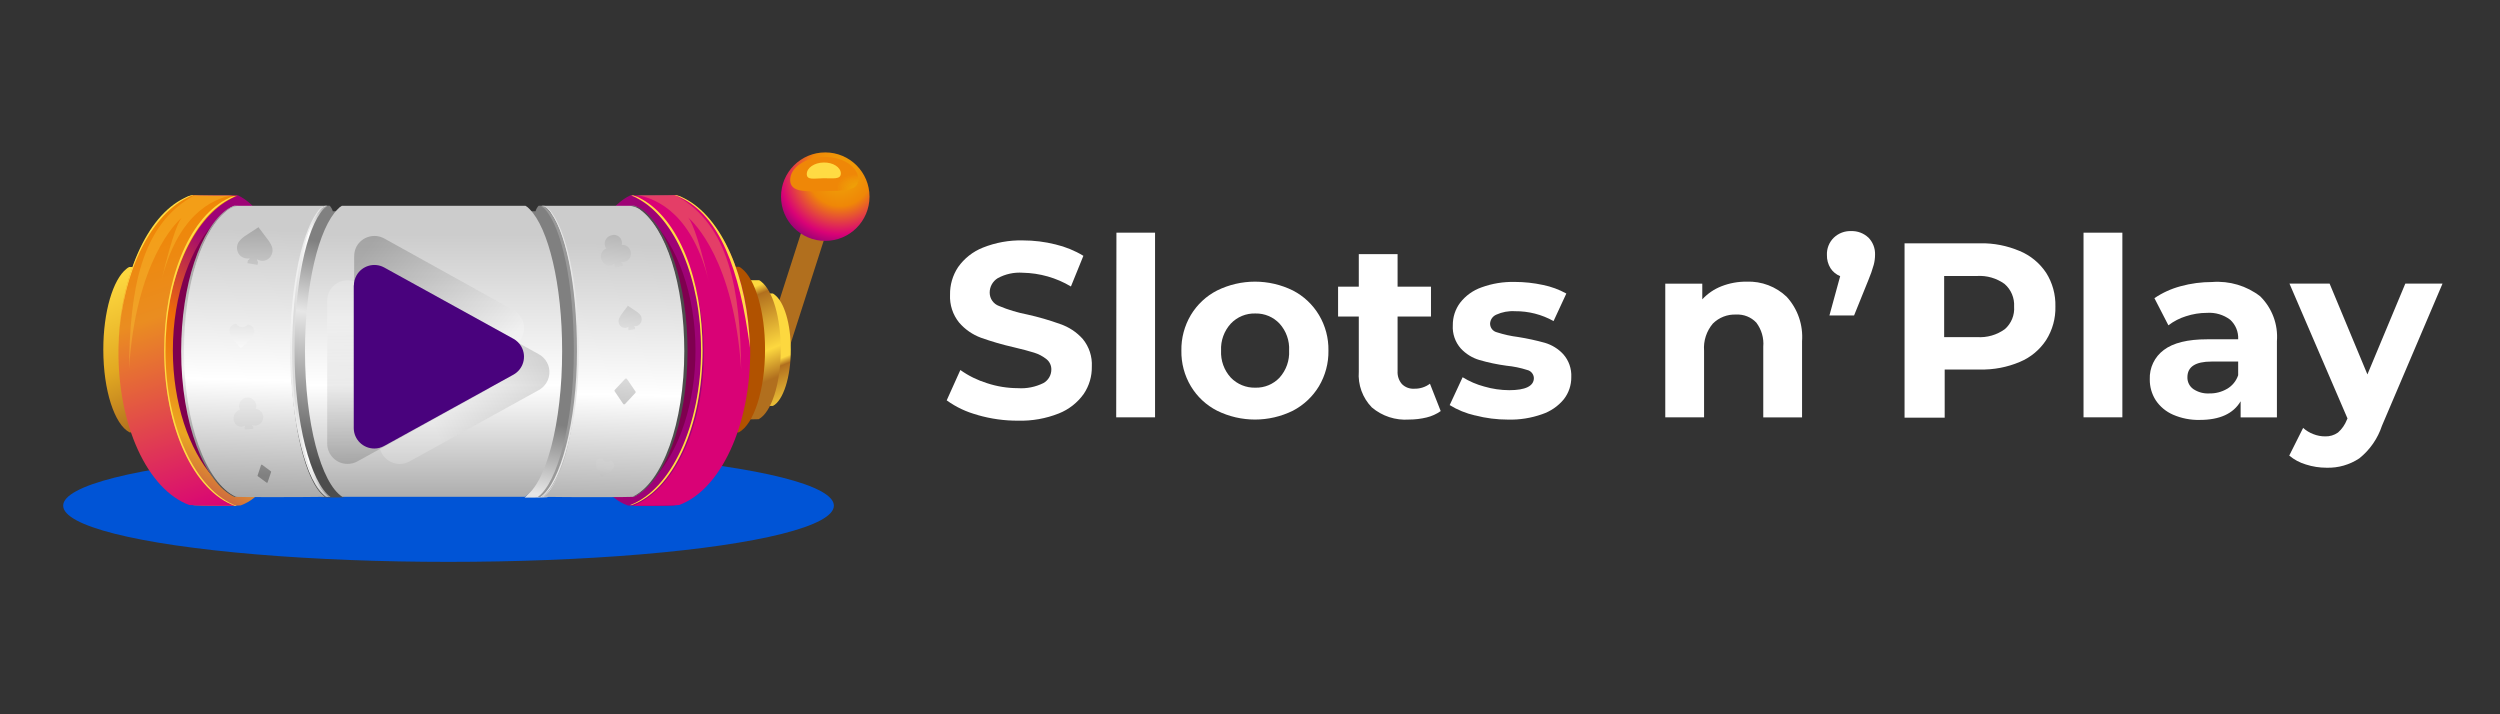
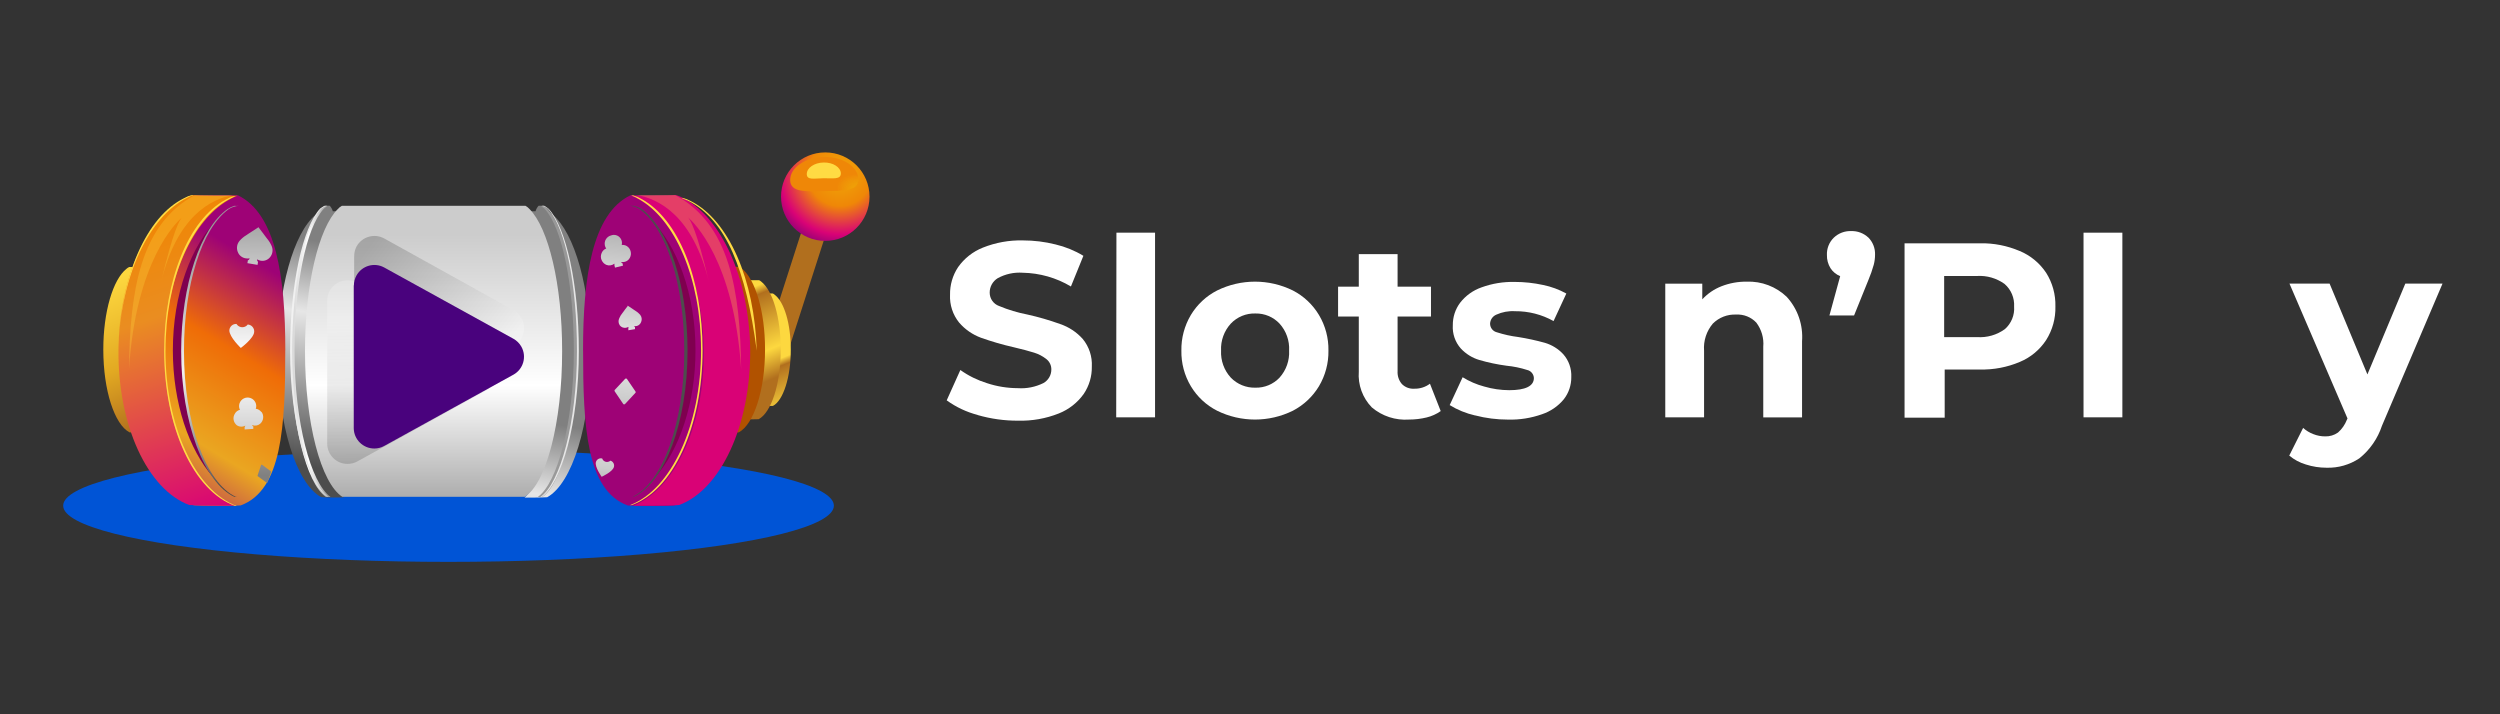
<svg xmlns="http://www.w3.org/2000/svg" xmlns:xlink="http://www.w3.org/1999/xlink" id="slotsnplay" width="560" height="160" viewBox="0 0 560 160">
  <rect x="0" y="0" width="560" height="160" fill="#333333" stroke="none" />
  <defs>
    <style>
      .cls-1 {
        fill: url(#linear-gradient);
      }

      .cls-1, .cls-2, .cls-3, .cls-4, .cls-5, .cls-6, .cls-7, .cls-8, .cls-9, .cls-10, .cls-11, .cls-12, .cls-13, .cls-14, .cls-15, .cls-16, .cls-17, .cls-18, .cls-19, .cls-20, .cls-21, .cls-22, .cls-23, .cls-24, .cls-25, .cls-26, .cls-27, .cls-28, .cls-29, .cls-30, .cls-31, .cls-32, .cls-33, .cls-34, .cls-35, .cls-36, .cls-37, .cls-38, .cls-39, .cls-40, .cls-41 {
        stroke-width: 0px;
      }

      .cls-2 {
        fill: url(#radial-gradient);
      }

      .cls-3 {
        fill: url(#linear-gradient-29);
      }

      .cls-4 {
        fill: url(#linear-gradient-30);
      }

      .cls-5 {
        fill: url(#linear-gradient-28);
      }

      .cls-6 {
        fill: url(#linear-gradient-25);
      }

      .cls-7 {
        fill: url(#linear-gradient-11);
      }

      .cls-8 {
        fill: url(#linear-gradient-12);
      }

      .cls-9 {
        fill: url(#linear-gradient-13);
      }

      .cls-10 {
        fill: url(#linear-gradient-10);
      }

      .cls-11 {
        fill: url(#linear-gradient-17);
      }

      .cls-12 {
        fill: url(#linear-gradient-16);
      }

      .cls-13 {
        fill: url(#linear-gradient-19);
      }

      .cls-14 {
        fill: url(#linear-gradient-15);
      }

      .cls-15 {
        fill: url(#linear-gradient-23);
      }

      .cls-16 {
        fill: url(#linear-gradient-21);
      }

      .cls-17 {
        fill: url(#linear-gradient-18);
      }

      .cls-18 {
        fill: url(#linear-gradient-14);
      }

      .cls-19 {
        fill: url(#linear-gradient-22);
      }

      .cls-20 {
        fill: url(#linear-gradient-20);
      }

      .cls-21 {
        fill: url(#linear-gradient-27);
      }

      .cls-22 {
        fill: url(#linear-gradient-24);
      }

      .cls-23 {
        fill: url(#linear-gradient-26);
      }

      .cls-24 {
        opacity: .28;
      }

      .cls-24, .cls-37 {
        fill: #ffdb43;
      }

      .cls-24, .cls-39, .cls-40, .cls-41 {
        isolation: isolate;
      }

      .cls-25 {
        fill: url(#radial-gradient-2);
      }

      .cls-26 {
        fill: url(#linear-gradient-4);
      }

      .cls-27 {
        fill: url(#linear-gradient-2);
      }

      .cls-28 {
        fill: url(#linear-gradient-3);
      }

      .cls-29 {
        fill: url(#linear-gradient-8);
      }

      .cls-30 {
        fill: url(#linear-gradient-9);
      }

      .cls-31 {
        fill: url(#linear-gradient-7);
      }

      .cls-32 {
        fill: url(#linear-gradient-5);
      }

      .cls-33 {
        fill: url(#linear-gradient-6);
      }

      .cls-34 {
        fill: #49027d;
      }

      .cls-35 {
        fill: #7f004f;
      }

      .cls-36 {
        fill: #fff;
      }

      .cls-38 {
        fill: #0054d6;
      }

      .cls-39 {
        fill: url(#linear-gradient-33);
      }

      .cls-39, .cls-40, .cls-41 {
        opacity: .2;
      }

      .cls-40 {
        fill: url(#linear-gradient-32);
      }

      .cls-41 {
        fill: url(#linear-gradient-31);
      }
    </style>
    <linearGradient id="linear-gradient" x1="-2144.77" y1="-663.65" x2="-2142.74" y2="-663.54" gradientTransform="translate(-12243.78 6471.72) rotate(90) scale(2.98 18.71)" gradientUnits="userSpaceOnUse">
      <stop offset="0" stop-color="#b16f1e" />
      <stop offset=".27" stop-color="#fdd83f" />
      <stop offset=".4" stop-color="#fdd83f" />
      <stop offset=".88" stop-color="#b16f1e" />
    </linearGradient>
    <linearGradient id="linear-gradient-2" x1="-1275.46" y1="-664.66" x2="-1273.66" y2="-664.66" gradientTransform="translate(2077.88 658.41) scale(1.58 .92)" gradientUnits="userSpaceOnUse">
      <stop offset=".08" stop-color="#4d4d4d" />
      <stop offset=".89" stop-color="gray" />
    </linearGradient>
    <linearGradient id="linear-gradient-3" x1="-2711.44" y1="-615.11" x2="-2711.37" y2="-616.87" gradientTransform="translate(22438.89 22025.96) scale(8.25 35.63)" gradientUnits="userSpaceOnUse">
      <stop offset=".08" stop-color="#4d4d4d" />
      <stop offset=".63" stop-color="#e6e6e6" />
      <stop offset=".89" stop-color="gray" />
    </linearGradient>
    <linearGradient id="linear-gradient-4" x1="-2729.22" y1="-617.53" x2="-2728.93" y2="-615.82" gradientTransform="translate(23528.22 12806.49) scale(8.61 20.64)" gradientUnits="userSpaceOnUse">
      <stop offset="0" stop-color="#fdd83f" />
      <stop offset=".57" stop-color="#e2a922" />
      <stop offset="1" stop-color="#b16f1e" />
    </linearGradient>
    <linearGradient id="linear-gradient-5" x1="-2915.25" y1="-616.66" x2="-2915.81" y2="-614.91" gradientTransform="translate(59638.07 23900.2) scale(20.44 38.67)" gradientUnits="userSpaceOnUse">
      <stop offset="0" stop-color="#9e0276" />
      <stop offset=".31" stop-color="#ef6c07" />
      <stop offset=".65" stop-color="#eaa621" />
      <stop offset="1" stop-color="#9e0276" />
    </linearGradient>
    <linearGradient id="linear-gradient-6" x1="-2864.83" y1="-614.96" x2="-2865.05" y2="-616.69" gradientTransform="translate(42499.26 23927.36) scale(14.82 38.72)" gradientUnits="userSpaceOnUse">
      <stop offset="0" stop-color="#d90276" />
      <stop offset=".7" stop-color="#ea8d21" />
      <stop offset="1" stop-color="#ef8707" />
    </linearGradient>
    <linearGradient id="linear-gradient-7" x1="-2894.95" y1="-616.84" x2="-2894.97" y2="-615.05" gradientTransform="translate(51558.45 22436.67) scale(17.79 36.29)" gradientUnits="userSpaceOnUse">
      <stop offset="0" stop-color="#ccc" />
      <stop offset=".52" stop-color="#fff" />
      <stop offset="1" stop-color="#999" />
    </linearGradient>
    <linearGradient id="linear-gradient-8" x1="-2487.95" y1="-616.01" x2="-2486.15" y2="-616.01" gradientTransform="translate(12404.68 22427.44) scale(4.96 36.28)" xlink:href="#linear-gradient-7" />
    <linearGradient id="linear-gradient-9" x1="-2467.28" y1="-617.12" x2="-2467.46" y2="-615.28" gradientTransform="translate(11863.62 22427.44) scale(4.78 36.28)" gradientUnits="userSpaceOnUse">
      <stop offset="0" stop-color="#e6e6e6" />
      <stop offset=".52" stop-color="#f2f2f2" />
      <stop offset="1" stop-color="#e6e6e6" />
    </linearGradient>
    <linearGradient id="linear-gradient-10" x1="-2662.43" y1="-617.14" x2="-2661.96" y2="-615.14" gradientTransform="translate(19135.47 22427.44) scale(7.17 36.28)" gradientUnits="userSpaceOnUse">
      <stop offset="0" stop-color="#666" />
      <stop offset=".52" stop-color="#f2f2f2" />
      <stop offset="1" stop-color="#4d4d4d" />
    </linearGradient>
    <linearGradient id="linear-gradient-11" x1="-2146.48" y1="-615.64" x2="-2146.27" y2="-635.02" gradientTransform="translate(6707.85 1950.47) scale(3.1 2.99)" gradientUnits="userSpaceOnUse">
      <stop offset="0" stop-color="#999" />
      <stop offset=".52" stop-color="#fff" />
      <stop offset="1" stop-color="#999" />
    </linearGradient>
    <linearGradient id="linear-gradient-12" x1="-2422.65" y1="-613.57" x2="-2422.51" y2="-625.84" gradientTransform="translate(10788.88 3000.94) scale(4.43 4.72)" xlink:href="#linear-gradient-11" />
    <linearGradient id="linear-gradient-13" x1="-2311.77" y1="-617.55" x2="-2311.59" y2="-632.08" gradientTransform="translate(8747.63 2583.6) scale(3.76 4)" xlink:href="#linear-gradient-11" />
    <linearGradient id="linear-gradient-14" x1="-1424.02" y1="-623.99" x2="-1423.62" y2="-649.29" gradientTransform="translate(2508.52 1535.48) scale(1.72 2.29)" gradientUnits="userSpaceOnUse">
      <stop offset="0" stop-color="gray" />
      <stop offset=".52" stop-color="#fff" />
      <stop offset="1" stop-color="#999" />
    </linearGradient>
    <linearGradient id="linear-gradient-15" x1="-2567.84" y1="-617.48" x2="-2567.59" y2="-615.99" gradientTransform="translate(15193.96 8744.61) scale(5.85 14.03)" gradientUnits="userSpaceOnUse">
      <stop offset="0" stop-color="#fdd83f" />
      <stop offset=".08" stop-color="#b16f1e" />
      <stop offset=".58" stop-color="#fdd83f" />
      <stop offset=".84" stop-color="#b16f1e" />
    </linearGradient>
    <linearGradient id="linear-gradient-16" x1="-2659.9" y1="-617.63" x2="-2659.64" y2="-616.14" gradientTransform="translate(19398.49 10774.7) scale(7.23 17.34)" xlink:href="#linear-gradient-15" />
    <linearGradient id="linear-gradient-17" x1="-1391.14" x2="-1389.34" gradientTransform="translate(2104.68 658.41) scale(1.58 .92)" xlink:href="#linear-gradient-2" />
    <linearGradient id="linear-gradient-18" x1="-2708.93" y1="-614.06" x2="-2708.86" y2="-615.82" gradientTransform="translate(22472.81 22023.69) scale(8.25 35.62)" xlink:href="#linear-gradient-3" />
    <linearGradient id="linear-gradient-19" x1="-2723.29" y1="-623.04" x2="-2723" y2="-621.33" gradientTransform="translate(23601.95 12806.52) scale(8.61 20.64)" gradientUnits="userSpaceOnUse">
      <stop offset=".07" stop-color="#b16f1e" />
      <stop offset=".4" stop-color="#fdd83f" />
      <stop offset=".57" stop-color="#e2a922" />
      <stop offset=".76" stop-color="#b5731e" />
      <stop offset="1" stop-color="#b15200" />
    </linearGradient>
    <linearGradient id="linear-gradient-20" x1="-2914.25" y1="-612.97" x2="-2914.81" y2="-611.22" gradientTransform="translate(59695.59 23901.38) scale(20.44 38.67)" xlink:href="#linear-gradient-5" />
    <linearGradient id="linear-gradient-21" x1="-2861.74" y1="-617.1" x2="-2861.96" y2="-618.83" gradientTransform="translate(42563 23927.36) scale(14.82 38.72)" xlink:href="#linear-gradient-6" />
    <linearGradient id="linear-gradient-22" x1="-2893.11" y1="-616.76" x2="-2893.13" y2="-614.96" gradientTransform="translate(51606.21 22436.56) scale(17.79 36.29)" xlink:href="#linear-gradient-7" />
    <linearGradient id="linear-gradient-23" x1="-2525.5" y1="-616.01" x2="-2523.7" y2="-616.01" gradientTransform="translate(12435.61 22427.44) scale(4.96 36.28)" xlink:href="#linear-gradient-7" />
    <linearGradient id="linear-gradient-24" x1="-2462.35" y1="-612.9" x2="-2462.53" y2="-611.07" gradientTransform="translate(11893.85 22427.44) scale(4.78 36.28)" xlink:href="#linear-gradient-9" />
    <linearGradient id="linear-gradient-25" x1="-2658.25" y1="-625.09" x2="-2657.78" y2="-623.09" gradientTransform="translate(19191.42 22427.44) scale(7.17 36.28)" xlink:href="#linear-gradient-10" />
    <linearGradient id="linear-gradient-26" x1="-1820.6" y1="-623.27" x2="-1818.75" y2="-648.08" gradientTransform="translate(4304.11 1545.25) scale(2.29)" gradientUnits="userSpaceOnUse">
      <stop offset="0" stop-color="gray" />
      <stop offset=".23" stop-color="#ccc" />
      <stop offset=".52" stop-color="#fff" />
      <stop offset="1" stop-color="#999" />
    </linearGradient>
    <linearGradient id="linear-gradient-27" x1="-2081.21" y1="-614.97" x2="-2079.77" y2="-633.46" gradientTransform="translate(6194.49 2012.7) scale(2.91 3.09)" gradientUnits="userSpaceOnUse">
      <stop offset="0" stop-color="#999" />
      <stop offset=".23" stop-color="#ccc" />
      <stop offset=".52" stop-color="#fff" />
      <stop offset="1" stop-color="#999" />
    </linearGradient>
    <linearGradient id="linear-gradient-28" x1="-2294.78" y1="-614.19" x2="-2293.65" y2="-628.49" gradientTransform="translate(8671.25 2583.66) scale(3.72 4.04)" xlink:href="#linear-gradient-27" />
    <linearGradient id="linear-gradient-29" x1="-1987.85" y1="-618.9" x2="-1986.26" y2="-636.56" gradientTransform="translate(5446.46 2107.9) scale(2.67 3.24)" xlink:href="#linear-gradient-27" />
    <linearGradient id="linear-gradient-30" x1="-2964.72" y1="-616.83" x2="-2964.72" y2="-615.04" gradientTransform="translate(95057.23 22431.04) scale(32.03 36.28)" xlink:href="#linear-gradient-7" />
    <linearGradient id="linear-gradient-31" x1="-2919.38" y1="-615.91" x2="-2920.77" y2="-616.98" gradientTransform="translate(61967.63 14173.66) scale(21.19 22.87)" gradientUnits="userSpaceOnUse">
      <stop offset="0" stop-color="#fff" />
      <stop offset="1" stop-color="#000" />
    </linearGradient>
    <linearGradient id="linear-gradient-32" x1="-2919.88" y1="-617.04" x2="-2919.83" y2="-615.39" gradientTransform="translate(61964.08 14176.92) scale(21.19 22.86)" xlink:href="#linear-gradient-31" />
    <linearGradient id="linear-gradient-33" x1="-2920.2" y1="-616.56" x2="-2918.58" y2="-617.28" gradientTransform="translate(61970.57 14176.92) scale(21.19 22.86)" xlink:href="#linear-gradient-31" />
    <radialGradient id="radial-gradient" cx="-2801.55" cy="-682.42" fx="-2801.55" fy="-682.42" r="1.44" gradientTransform="translate(28332.36 14790.16) rotate(13.97) scale(11.02)" gradientUnits="userSpaceOnUse">
      <stop offset=".02" stop-color="#efa707" />
      <stop offset=".45" stop-color="#ef8707" />
      <stop offset=".85" stop-color="#d90276" />
      <stop offset="1" stop-color="#9e0276" />
    </radialGradient>
    <radialGradient id="radial-gradient-2" cx="-2419.27" cy="-1019.26" fx="-2419.27" fy="-1019.26" r="1.85" gradientTransform="translate(9322.37 5397.89) rotate(17.71) scale(4.27 2.28) skewX(-.09)" gradientUnits="userSpaceOnUse">
      <stop offset="0" stop-color="#efc207" stop-opacity=".5" />
      <stop offset="1" stop-color="#ef8707" />
    </radialGradient>
  </defs>
  <g id="Group_34" data-name="Group 34">
    <g id="Slots_n_Play" data-name="Slots n Play">
      <g>
        <path class="cls-36" d="M219,92.95c-2.5-.65-4.85-1.76-6.94-3.27l3.06-6.8c1.82,1.3,3.84,2.29,5.97,2.95,2.23.74,4.56,1.11,6.91,1.12,1.97.13,3.93-.26,5.7-1.13,1.11-.61,1.8-1.77,1.8-3.04.02-.9-.38-1.75-1.08-2.32-.83-.66-1.77-1.16-2.79-1.47-1.15-.36-2.68-.77-4.6-1.22-2.47-.56-4.91-1.27-7.3-2.12-1.89-.7-3.58-1.87-4.89-3.4-1.42-1.76-2.14-3.98-2.03-6.24-.04-2.19.59-4.34,1.8-6.17,1.38-1.96,3.31-3.48,5.54-4.37,2.86-1.14,5.92-1.7,8.99-1.62,2.46,0,4.91.3,7.3.9,2.2.52,4.31,1.38,6.24,2.55l-2.79,6.87c-3.26-1.95-6.99-3.01-10.79-3.08-1.95-.14-3.9.29-5.61,1.22-1.12.69-1.81,1.92-1.8,3.24,0,1.34.84,2.54,2.1,2.99,2.06.86,4.2,1.5,6.38,1.92,2.48.55,4.91,1.26,7.3,2.12,1.95.66,3.7,1.81,5.07,3.35,1.43,1.74,2.15,3.94,2.03,6.19.04,2.17-.59,4.29-1.8,6.1-1.4,1.97-3.34,3.5-5.59,4.39-2.89,1.15-5.99,1.7-9.1,1.62-3.07.02-6.13-.41-9.08-1.26Z" />
        <path class="cls-36" d="M250.08,52.12h8.65v41.36h-8.7l.05-41.36Z" />
        <path class="cls-36" d="M272.63,92c-2.44-1.24-4.47-3.14-5.88-5.49-1.44-2.41-2.17-5.18-2.12-7.98-.05-2.8.69-5.56,2.12-7.97,1.41-2.34,3.44-4.25,5.88-5.49,5.35-2.64,11.63-2.64,16.98,0,2.42,1.25,4.44,3.15,5.84,5.49,1.44,2.41,2.17,5.17,2.12,7.97.05,2.81-.69,5.57-2.12,7.98-1.4,2.33-3.43,4.23-5.84,5.49-5.35,2.64-11.63,2.64-16.98,0ZM286.62,84.59c1.49-1.66,2.26-3.84,2.14-6.06.12-2.22-.65-4.39-2.14-6.04-1.4-1.49-3.36-2.31-5.4-2.27-2.08-.07-4.09.76-5.52,2.27-1.5,1.64-2.29,3.82-2.18,6.04-.11,2.23.67,4.41,2.18,6.06,1.44,1.49,3.45,2.31,5.52,2.25,2.04.05,4-.77,5.4-2.25Z" />
        <path class="cls-36" d="M322.71,92.09c-.95.67-2.02,1.15-3.15,1.42-1.28.31-2.6.47-3.92.47-3.04.22-6.04-.76-8.36-2.73-2.07-2.14-3.13-5.05-2.91-8.02v-12.32h-4.64v-6.69h4.64v-7.3h8.69v7.3h7.48v6.69h-7.48v12.21c-.07,1.06.28,2.11.97,2.91.73.73,1.74,1.11,2.77,1.04,1.26.03,2.5-.36,3.51-1.12l2.41,6.13Z" />
        <path class="cls-36" d="M330.41,93.06c-2.01-.46-3.93-1.24-5.68-2.32l2.9-6.24c1.51.93,3.14,1.64,4.86,2.09,1.81.53,3.69.8,5.58.81,3.6,0,5.52-.9,5.52-2.73-.04-.87-.66-1.61-1.51-1.8-1.5-.48-3.05-.8-4.62-.95-2.05-.28-4.09-.7-6.08-1.28-1.59-.47-3.02-1.36-4.15-2.57-1.27-1.43-1.92-3.32-1.8-5.23-.02-1.82.56-3.59,1.65-5.04,1.23-1.58,2.89-2.77,4.78-3.43,2.38-.87,4.91-1.28,7.45-1.22,2.13,0,4.25.23,6.33.68,1.83.37,3.59,1.02,5.22,1.92l-2.86,6.17c-2.64-1.48-5.62-2.24-8.65-2.21-1.43-.09-2.87.18-4.17.77-.82.35-1.36,1.13-1.4,2.01,0,.92.62,1.72,1.51,1.94,1.56.5,3.16.86,4.78,1.06,2.03.32,4.04.76,6.02,1.31,1.56.47,2.97,1.34,4.08,2.54,1.25,1.41,1.89,3.25,1.8,5.13.02,1.8-.57,3.55-1.67,4.96-1.28,1.56-2.98,2.72-4.89,3.36-2.44.86-5.02,1.27-7.61,1.2-2.49,0-4.97-.31-7.37-.94Z" />
        <path class="cls-36" d="M400.24,66.51c2.46,2.7,3.69,6.29,3.42,9.93v17.05h-8.69v-15.83c.17-1.93-.39-3.85-1.56-5.4-1.17-1.24-2.82-1.89-4.51-1.8-1.95-.09-3.85.65-5.23,2.03-1.42,1.69-2.13,3.86-1.96,6.06v14.93h-8.69v-29.94h8.29v3.51c1.19-1.29,2.66-2.29,4.3-2.93,1.79-.7,3.7-1.05,5.63-1.03,3.34-.13,6.59,1.1,9.01,3.42Z" />
        <path class="cls-36" d="M418.5,53.19c1.02,1.03,1.57,2.44,1.51,3.88,0,.75-.1,1.5-.29,2.23-.32,1.14-.71,2.26-1.17,3.35l-3.24,8.02h-5.52l2.41-8.81c-.89-.36-1.66-.99-2.18-1.8-.54-.89-.82-1.91-.79-2.95-.06-1.46.51-2.87,1.55-3.88,1.04-.99,2.43-1.52,3.87-1.47,1.42-.05,2.81.47,3.85,1.44Z" />
        <path class="cls-36" d="M452.41,56.22c2.42,1.01,4.48,2.71,5.93,4.89,1.42,2.25,2.14,4.87,2.07,7.54.07,2.65-.65,5.27-2.07,7.52-1.43,2.18-3.47,3.89-5.88,4.89-2.84,1.21-5.91,1.79-8.99,1.71h-7.86v10.79h-8.99v-39.06h16.91c3.05-.06,6.08.53,8.88,1.73ZM449.11,73.71c1.43-1.27,2.19-3.13,2.05-5.04.11-1.92-.67-3.79-2.12-5.05-1.79-1.3-3.98-1.94-6.19-1.8h-7.36v13.69h7.36c2.23.16,4.45-.48,6.26-1.8Z" />
        <path class="cls-36" d="M466.71,52.12h8.7v41.36h-8.7v-41.36Z" />
-         <path class="cls-36" d="M506.31,66.4c2.65,2.63,4.01,6.29,3.72,10.02v17.07h-8.13v-3.6c-1.64,2.78-4.69,4.17-9.15,4.17-2.06.05-4.1-.35-5.99-1.17-1.58-.69-2.93-1.81-3.88-3.24-.89-1.39-1.35-3.02-1.33-4.68-.1-2.58,1.07-5.04,3.15-6.58,2.1-1.59,5.34-2.39,9.73-2.39h6.92c.09-1.66-.57-3.27-1.8-4.39-1.49-1.12-3.34-1.66-5.2-1.53-1.6,0-3.19.26-4.71.76-1.42.44-2.74,1.13-3.92,2.03l-3.13-6.08c1.8-1.22,3.78-2.12,5.88-2.68,2.3-.63,4.67-.94,7.05-.94,3.87-.3,7.72.84,10.79,3.22ZM498.89,87.09c1.16-.69,2.03-1.76,2.46-3.04v-3.06h-5.97c-3.6,0-5.4,1.17-5.4,3.51-.03,1.04.46,2.04,1.31,2.64,1.06.72,2.32,1.06,3.6.99,1.4.03,2.78-.33,3.99-1.04Z" />
        <path class="cls-36" d="M547.12,63.54l-13.56,31.83c-.95,2.87-2.71,5.41-5.07,7.3-2.17,1.44-4.73,2.18-7.34,2.1-1.57,0-3.13-.24-4.62-.72-1.37-.4-2.64-1.08-3.74-2l3.11-6.2c.67.61,1.45,1.08,2.3,1.4.83.33,1.71.5,2.61.5,1.03.04,2.05-.26,2.9-.86.89-.78,1.57-1.77,2-2.88l.13-.27-13-30.21h8.99l8.47,20.34,8.49-20.34h8.34Z" />
      </g>
    </g>
    <ellipse id="Ellipse_92" data-name="Ellipse 92" class="cls-38" cx="100.47" cy="113.27" rx="86.32" ry="12.59" />
    <g id="Group_32" data-name="Group 32">
      <rect id="Rectangle_12" data-name="Rectangle 12" class="cls-1" x="161.56" y="61.56" width="33.65" height="5.36" transform="translate(62.63 214.4) rotate(-72.18)" />
      <g id="Group_16" data-name="Group 16">
        <path id="Path_13" data-name="Path 13" class="cls-27" d="M73.88,46.1c.31.36.55.78.68,1.24.14.5-2.82.4-2.82.4,0,0,.36-1.17.94-1.37.39-.12.8-.21,1.2-.27Z" />
        <path id="Path_14" data-name="Path 14" class="cls-28" d="M77.09,111.36c-3.6-3.04-6.42-16.19-6.42-32.05-.07-14.6,2.3-27.19,5.59-31.26.18-.28.41-.53.68-.72h-5.13c-.39.17-.74.42-1.04.72-4.98,4.06-8.58,16.65-8.58,31.26,0,15.81,4.17,29.01,9.75,32.05.72.11,5.14.11,5.14,0Z" />
        <path id="Path_15" data-name="Path 15" class="cls-26" d="M38.62,78.31c0,9.12-2.5,16.73-5.84,18.54-1.25.06-2.51.06-3.76,0-3.36-1.74-5.88-9.39-5.88-18.54,0-8.51,2.18-15.7,5.18-18.09.18-.17.4-.31.63-.41h3.6c3.18,2.19,6.08,9.77,6.08,18.51Z" />
        <path id="Path_16" data-name="Path 16" class="cls-32" d="M63.9,78.47c0,17.08-.74,31.36-10,34.75-1.35.14-8.99.14-10.43,0-9.32-3.31-16.31-17.62-16.31-34.8,0-15.93,6.04-29.42,14.39-33.92.57-.33,1.17-.58,1.8-.76h9.93c8.6,4.15,10.63,18.36,10.63,34.73Z" />
        <g id="Group_5" data-name="Group 5">
          <path id="Path_17" data-name="Path 17" class="cls-35" d="M40.99,78.65c0-12.95,3.2-24.19,7.91-29.71-6.1,5.92-10.18,16.94-10.18,29.55,0,11.82,3.6,22.23,8.99,28.36-4.03-5.9-6.73-16.33-6.73-28.2Z" />
        </g>
        <path id="Path_18" data-name="Path 18" class="cls-33" d="M36.86,78.24c.22-15.93,6.44-29.35,14.84-33.72.47-.27.97-.5,1.49-.68h-.14c-2.09,0-8.6,0-9.93-.13-.63.16-1.24.41-1.8.74-8.34,4.32-14.59,17.71-14.78,33.65-.23,17.19,6.56,31.58,15.84,35.02,1.37.11,8.51.22,10.25.11-9.23-3.54-16.01-17.93-15.77-34.98Z" />
        <path id="Path_19" data-name="Path 19" class="cls-24" d="M28.89,82.91c.18-17.98,2.61-32.71,14.78-39.22h8.58c-4.86.83-12.59,4.6-16.19,19.6,2.72-11.69,4.24-14.12,4.71-14.6-1.24,1.08-10.36,9.66-11.89,34.22Z" />
        <path id="Path_20" data-name="Path 20" class="cls-37" d="M37.07,78.53c0-15.92,5.83-29.37,14.15-33.86.48-.27.98-.51,1.49-.7h-.38c-.63.17-1.23.43-1.8.76-8.33,4.5-13.76,17.98-13.76,33.86,0,17.14,6.6,31.44,15.92,34.75h-.2.54c-9.21-3.43-15.97-17.71-15.97-34.8Z" />
        <path id="Path_21" data-name="Path 21" class="cls-37" d="M26.53,77.82c.47-15.92,6.89-29.3,15.34-33.49.48-.26.99-.48,1.51-.65h-.36c-.63.16-1.23.4-1.8.72-8.42,4.12-14.23,17.5-14.69,33.41-.49,17.16-.49,17.1,0,0Z" />
-         <path id="Path_22" data-name="Path 22" class="cls-31" d="M72.77,111.29c-4.35-3.11-7.63-16.55-7.63-32.64,0-14.96,2.82-27.62,6.71-31.83.23-.29.51-.53.83-.72h-20.27c-.45.17-.87.41-1.24.72-5.9,4.21-10.18,16.87-10.18,31.83,0,16.19,4.96,29.53,11.58,32.64.85.09,14.39.09,20.41,0h-.22Z" />
        <g id="Group_6" data-name="Group 6">
          <path id="Path_24" data-name="Path 24" class="cls-29" d="M74.01,111.29c-4.35-3.11-8.04-16.55-8.04-32.64,0-14.96,2.63-27.62,6.51-31.83.37-.39.87-.64,1.4-.72h-1.2c-.32.19-.6.43-.83.72-3.88,4.23-6.71,16.87-6.71,31.83,0,16.19,3.49,29.55,7.84,32.66.32.04,1.31.02,1.03-.02Z" />
        </g>
        <g id="Group_7" data-name="Group 7">
          <path id="Path_26" data-name="Path 26" class="cls-30" d="M73.49,111.29c-4.35-3.11-8.04-16.55-8.04-32.64,0-14.96,2.61-27.62,6.49-31.83.38-.39.88-.64,1.42-.72h-.59c-.39.15-.75.37-1.08.63-3.88,4.23-6.71,16.87-6.71,31.83,0,16.19,3.88,29.55,8.24,32.66.27.13.47.11.27.07Z" />
        </g>
        <g id="Group_8" data-name="Group 8">
          <path id="Path_28" data-name="Path 28" class="cls-10" d="M52.83,111.29c-6.73-3.11-11.62-16.55-11.62-32.64,0-14.96,4.06-27.62,10.07-31.83.66-.41,1.42-.66,2.19-.72-.31.04-.62.04-.94,0-.55.17-1.08.41-1.56.72-6.02,4.23-10.39,16.87-10.39,31.83,0,16.19,5.2,29.55,11.94,32.66.49.04.76.02.31-.02Z" />
        </g>
        <g id="Group_9" data-name="Group 9">
          <path id="Path_29" data-name="Path 29" class="cls-7" d="M55.5,72.68c-.49.67-1.44.82-2.11.33,0,0,0,0-.01,0-.16-.12-.3-.28-.41-.45-.84-.04-1.55.6-1.6,1.44,0,1.51,2.57,3.94,2.57,3.94,0,0,2.91-2.12,3-3.6.06-.85-.58-1.59-1.43-1.65,0,0,0,0,0,0Z" />
        </g>
        <g id="Group_11" data-name="Group 11">
          <g id="Group_10" data-name="Group 10">
            <path id="Path_30" data-name="Path 30" class="cls-8" d="M60.9,55.22c-.27-.65-.64-1.26-1.1-1.8l-.22-.29c-.25-.36-.52-.68-.77-1.03l-.77-1.01-.14-.2-.2.14-1.08.7-1.08.7-.29.2c-.61.36-1.16.81-1.62,1.35-.56.68-.7,1.61-.38,2.43.28.78.98,1.34,1.8,1.46.29.05.59.05.88,0-.06.15-.15.29-.27.4h-.13l-.11.68,2.27.38h0l.11-.68-.09-.09c-.1-.14-.14-.3-.13-.47.26.15.54.25.83.31.8.13,1.6-.18,2.1-.81.54-.67.69-1.57.38-2.37Z" />
          </g>
        </g>
        <g id="Group_13" data-name="Group 13">
          <g id="Group_12" data-name="Group 12">
            <path id="Path_31" data-name="Path 31" class="cls-9" d="M58.53,92.28c-.3-.4-.75-.66-1.24-.72h0c.09-.22.13-.46.11-.7-.06-1.06-.98-1.87-2.04-1.81-1.06.06-1.87.98-1.81,2.04h0c.02.24.08.48.2.7h0c-.48.12-.89.43-1.13.86-.56.86-.36,2,.45,2.63.41.27.92.36,1.4.25.16-.04.32-.1.47-.18-.02.1-.07.2-.14.27h0v.58l1.94-.13h0v-.58h-.09c-.09-.07-.15-.16-.18-.27.61.24,1.3.13,1.8-.29.79-.68.92-1.86.29-2.7l-.02.04Z" />
          </g>
        </g>
        <g id="Group_15" data-name="Group 15">
          <g id="Group_14" data-name="Group 14">
            <path id="Path_32" data-name="Path 32" class="cls-18" d="M60.7,105.59l-1.96-1.46c-.07-.06-.18-.06-.25,0h0l-.77,2.32c-.04.06-.04.14,0,.2l1.96,1.44c.06.07.16.08.23.02,0,0,.02-.02.02-.02h0l.79-2.32c.03-.06.02-.13-.02-.18Z" />
          </g>
        </g>
      </g>
      <g id="Group_28" data-name="Group 28">
        <path id="Path_33" data-name="Path 33" class="cls-14" d="M166.63,78.33c0,6.2,1.71,11.38,3.97,12.59.85.04,1.7.04,2.55,0,2.28-1.2,3.99-6.4,3.99-12.59,0-5.79-1.47-10.68-3.6-12.3-.12-.12-.27-.22-.43-.29h-2.36c-2.12,1.49-4.14,6.65-4.14,12.59Z" />
        <path id="Path_34" data-name="Path 34" class="cls-12" d="M161.88,78.33c0,7.66,2.1,14.05,4.91,15.57,1.05.05,2.1.05,3.15,0,2.82-1.49,4.95-7.91,4.95-15.59,0-7.19-1.8-13.2-4.35-15.21-.15-.14-.33-.26-.52-.34h-3c-2.63,1.96-5.13,8.24-5.13,15.57Z" />
        <path id="Path_35" data-name="Path 35" class="cls-11" d="M120.63,46.1c-.31.36-.55.78-.68,1.24-.14.5,2.82.4,2.82.4,0,0-.36-1.17-.94-1.37-.39-.12-.8-.21-1.2-.27Z" />
        <path id="Path_36" data-name="Path 36" class="cls-17" d="M117.5,111.47c3.6-3.06,6.42-16.19,6.42-32.07-.07-14.69-2.37-27.28-5.65-31.35-.2-.27-.43-.52-.7-.72h5.14c.38.19.72.43,1.03.72,4.98,4.06,8.58,16.65,8.58,31.26,0,15.81-4.17,29.01-9.75,32.07-.72.09-5.11.09-5.07.09Z" />
        <path id="Path_37" data-name="Path 37" class="cls-13" d="M155.89,78.31c0,9.12,2.5,16.73,5.84,18.54,1.25.06,2.51.06,3.76,0,3.36-1.8,5.88-9.42,5.88-18.58,0-8.51-2.18-15.7-5.18-18.09-.18-.17-.4-.31-.63-.41h-3.6c-3.11,2.23-6.08,9.8-6.08,18.54Z" />
        <path id="Path_38" data-name="Path 38" class="cls-20" d="M130.61,78.47c0,17.08.74,31.36,10,34.76,1.35.14,8.99.14,10.43,0,9.32-3.31,16.31-17.62,16.31-34.8,0-15.93-6.04-29.42-14.39-33.92-.57-.33-1.17-.58-1.8-.76h-9.95c-8.58,4.14-10.61,18.34-10.61,34.71Z" />
        <g id="Group_17" data-name="Group 17">
          <path id="Path_39" data-name="Path 39" class="cls-35" d="M153.52,78.65c0-12.95-3.22-24.19-7.91-29.69,6.08,5.92,10.18,16.92,10.18,29.53,0,11.82-3.6,22.23-8.99,28.38,4.03-5.92,6.73-16.35,6.73-28.22Z" />
        </g>
        <path id="Path_40" data-name="Path 40" class="cls-16" d="M157.64,78.24c-.22-15.93-6.44-29.35-14.82-33.72-.48-.27-.99-.5-1.51-.68h.14c2.09,0,8.6,0,9.95-.14.63.17,1.23.43,1.8.76,8.38,4.39,14.6,17.79,14.84,33.72.18,17.12-6.64,31.51-15.9,34.94-1.31.16-8.51.16-10.3.16,9.28-3.6,16.06-17.98,15.81-35.03Z" />
        <path id="Path_41" data-name="Path 41" class="cls-37" d="M157.03,78.33c0-15.92-5.83-29.39-14.15-33.86-.47-.29-.97-.52-1.49-.7h.45c.63.18,1.23.44,1.8.77,8.31,4.5,13.74,17.98,13.74,33.86,0,17.14-6.6,31.44-15.92,34.75h.2-.54c9.15-3.47,15.92-17.73,15.92-34.82Z" />
-         <path id="Path_42" data-name="Path 42" class="cls-37" d="M152.62,44.34c-.48-.26-.99-.48-1.51-.65h.36c.63.16,1.23.4,1.8.72,8.45,4.26,14.26,17.59,14.73,33.5-2.39-18.13-6.91-29.39-15.38-33.58Z" />
-         <path id="Path_43" data-name="Path 43" class="cls-19" d="M121.74,111.29c4.35-3.09,7.63-16.55,7.63-32.64,0-14.96-2.82-27.62-6.71-31.83-.23-.29-.51-.53-.83-.72-.13,0,19.31,0,20.27,0,.45.17.87.41,1.24.72,5.9,4.21,10.18,16.87,10.18,31.83,0,16.19-4.96,29.53-11.58,32.64-.85.09-14.39.11-20.41,0h.22Z" />
+         <path id="Path_42" data-name="Path 42" class="cls-37" d="M152.62,44.34h.36c.63.16,1.23.4,1.8.72,8.45,4.26,14.26,17.59,14.73,33.5-2.39-18.13-6.91-29.39-15.38-33.58Z" />
        <g id="Group_18" data-name="Group 18">
          <path id="Path_45" data-name="Path 45" class="cls-15" d="M120.5,111.29c4.35-3.11,8.04-16.55,8.04-32.64,0-14.96-2.63-27.62-6.51-31.83-.37-.39-.87-.64-1.4-.72h1.2c.32.19.6.43.83.72,3.88,4.23,6.71,16.87,6.71,31.83,0,16.19-3.49,29.55-7.84,32.66-.32.04-1.28.04-1.03-.02Z" />
        </g>
        <g id="Group_19" data-name="Group 19">
          <path id="Path_47" data-name="Path 47" class="cls-22" d="M121.11,111.29c4.35-3.11,8.13-16.55,8.13-32.64,0-14.96-2.61-27.62-6.49-31.83-.38-.39-.88-.64-1.42-.72h.59c.38.19.72.43,1.03.72,3.88,4.23,6.71,16.87,6.71,31.83,0,16.19-3.88,29.55-8.24,32.66-.41.04-.59.04-.31-.02Z" />
        </g>
        <g id="Group_20" data-name="Group 20">
          <path id="Path_49" data-name="Path 49" class="cls-6" d="M141.68,111.29c6.73-3.11,11.6-16.55,11.6-32.64,0-14.96-4.05-27.62-10.07-31.83-.65-.42-1.4-.66-2.18-.72,1.06,0,.77,0,.92,0,.58.14,1.14.35,1.67.63,6.02,4.23,10.39,16.87,10.39,31.83,0,16.19-5.2,29.55-11.94,32.66-.58.13-.85.13-.4.07Z" />
        </g>
        <g id="Group_21" data-name="Group 21">
          <path id="Path_50" data-name="Path 50" class="cls-23" d="M134.89,102.7c.2.59.84.92,1.43.72,0,0,0,0,0,0,.16-.04.3-.12.41-.23.6.17.95.8.79,1.4-.29,1.12-2.75,2.21-2.75,2.21,0,0-1.58-2.19-1.29-3.29.17-.61.79-.97,1.4-.81Z" />
        </g>
        <g id="Group_23" data-name="Group 23">
          <g id="Group_22" data-name="Group 22">
            <path id="Path_51" data-name="Path 51" class="cls-21" d="M138.83,72.88c.33.42.86.63,1.38.54.19-.04.37-.1.54-.2.04.1.04.21,0,.31h0v.45h0l1.49-.25v-.45h0c-.09-.06-.15-.15-.18-.25.19.04.39.04.58,0,.46-.13.83-.48.99-.94.22-.54.12-1.16-.25-1.6-.31-.35-.66-.64-1.06-.88l-.2-.13-.7-.47-.7-.47-.13-.09v.13c-.18.23-.34.47-.52.67l-.5.68-.14.18c-.3.36-.54.76-.72,1.19-.25.51-.2,1.12.13,1.58Z" />
          </g>
        </g>
        <g id="Group_25" data-name="Group 25">
          <g id="Group_24" data-name="Group 24">
            <path id="Path_52" data-name="Path 52" class="cls-5" d="M134.78,58.29c.2.47.58.84,1.04,1.04.6.24,1.29.14,1.8-.27.03.1.03.21,0,.31h0l.14.58h0l1.8-.45-.14-.58h-.09c-.09-.05-.16-.13-.22-.22.17.02.34.02.5,0,.5-.03.96-.26,1.28-.65.65-.81.57-1.98-.18-2.7-.36-.34-.85-.52-1.35-.49h-.09c.24-.96-.34-1.94-1.3-2.19-.34-.09-.7-.07-1.04.05-1.03.24-1.67,1.26-1.43,2.29,0,.01,0,.02,0,.03.06.23.16.45.31.65h-.09c-.45.2-.8.57-.97,1.03-.21.5-.21,1.07.02,1.56Z" />
          </g>
        </g>
        <g id="Group_27" data-name="Group 27">
          <g id="Group_26" data-name="Group 26">
            <path id="Path_53" data-name="Path 53" class="cls-3" d="M137.69,87.66l1.92,2.84c.11.11.28.11.4,0h0l2.34-2.52c.07-.08.07-.21,0-.29l-1.92-2.82c-.11-.11-.29-.12-.41,0,0,0,0,0,0,0h0l-2.34,2.5c-.06.09-.05.21.02.29Z" />
          </g>
        </g>
        <path id="Path_54" data-name="Path 54" class="cls-24" d="M166.02,82.91c-.18-17.98-2.63-32.71-14.8-39.22h-8.58c4.86.83,12.59,4.6,16.19,19.6-2.72-11.69-4.24-14.12-4.71-14.6,1.24,1.08,10.36,9.66,11.91,34.22Z" />
      </g>
      <path id="Path_55" data-name="Path 55" class="cls-4" d="M118.61,46.82c-.26-.29-.56-.53-.9-.72h-41.13c-.34.18-.65.43-.9.72-4.26,4.21-7.36,16.87-7.36,31.83,0,16.19,3.6,29.55,8.36,32.64h40.9c4.77-3.09,8.34-16.55,8.34-32.64.02-14.96-3.08-27.62-7.32-31.83Z" />
      <g id="Group_29" data-name="Group 29">
        <path id="Path_56" data-name="Path 56" class="cls-41" d="M79.33,57.52v31.87c0,2.53,2.05,4.59,4.59,4.59h0c.75.01,1.49-.15,2.16-.49l28.95-15.99c2.21-1.22,3.02-4.01,1.8-6.22-.42-.75-1.04-1.38-1.8-1.8l-28.95-16.06c-2.22-1.22-5-.41-6.22,1.8-.37.71-.55,1.5-.52,2.3Z" />
        <path id="Path_57" data-name="Path 57" class="cls-40" d="M73.29,67.39v31.94c-.01,2.52,2.02,4.58,4.54,4.59.79,0,1.57-.2,2.25-.58l28.94-15.97c2.21-1.22,3.02-4.01,1.8-6.22-.41-.76-1.04-1.39-1.8-1.8l-28.94-15.99c-2.22-1.23-5.01-.43-6.23,1.79,0,0,0,0,0,.01-.37.68-.56,1.45-.56,2.23Z" />
-         <path id="Path_58" data-name="Path 58" class="cls-39" d="M84.96,67.39v31.94c0,2.53,2.04,4.58,4.57,4.59.78,0,1.55-.2,2.23-.58l28.94-15.97c2.21-1.22,3.02-4.01,1.8-6.22-.41-.76-1.04-1.39-1.8-1.8l-28.94-15.99c-2.22-1.23-5.01-.43-6.23,1.79,0,0,0,0,0,.01-.38.68-.57,1.45-.56,2.23Z" />
        <path id="Path_59" data-name="Path 59" class="cls-34" d="M79.24,63.92v31.96c0,2.54,2.08,4.6,4.62,4.59.77,0,1.54-.2,2.21-.58l28.95-15.97c2.22-1.24,3.01-4.04,1.77-6.26-.42-.74-1.03-1.36-1.77-1.77l-28.95-15.97c-2.22-1.22-5.01-.41-6.23,1.81-.37.68-.57,1.43-.57,2.21h-.04Z" />
      </g>
      <circle id="Ellipse_1" data-name="Ellipse 1" class="cls-2" cx="184.86" cy="44.05" r="9.91" />
      <path id="Path_60" data-name="Path 60" class="cls-25" d="M192.29,40.09c0,2.81-3.38,2.64-7.61,2.72s-7.63.32-7.68-2.45,3.33-5.11,7.55-5.2,7.63,2.14,7.73,4.93Z" />
      <path id="Path_61" data-name="Path 61" class="cls-37" d="M188.34,38.87c0,1.4-1.8,1.03-3.9,1.06s-3.7.47-3.72-.92,1.65-2.57,3.78-2.61,3.83,1.08,3.85,2.46Z" />
    </g>
  </g>
</svg>